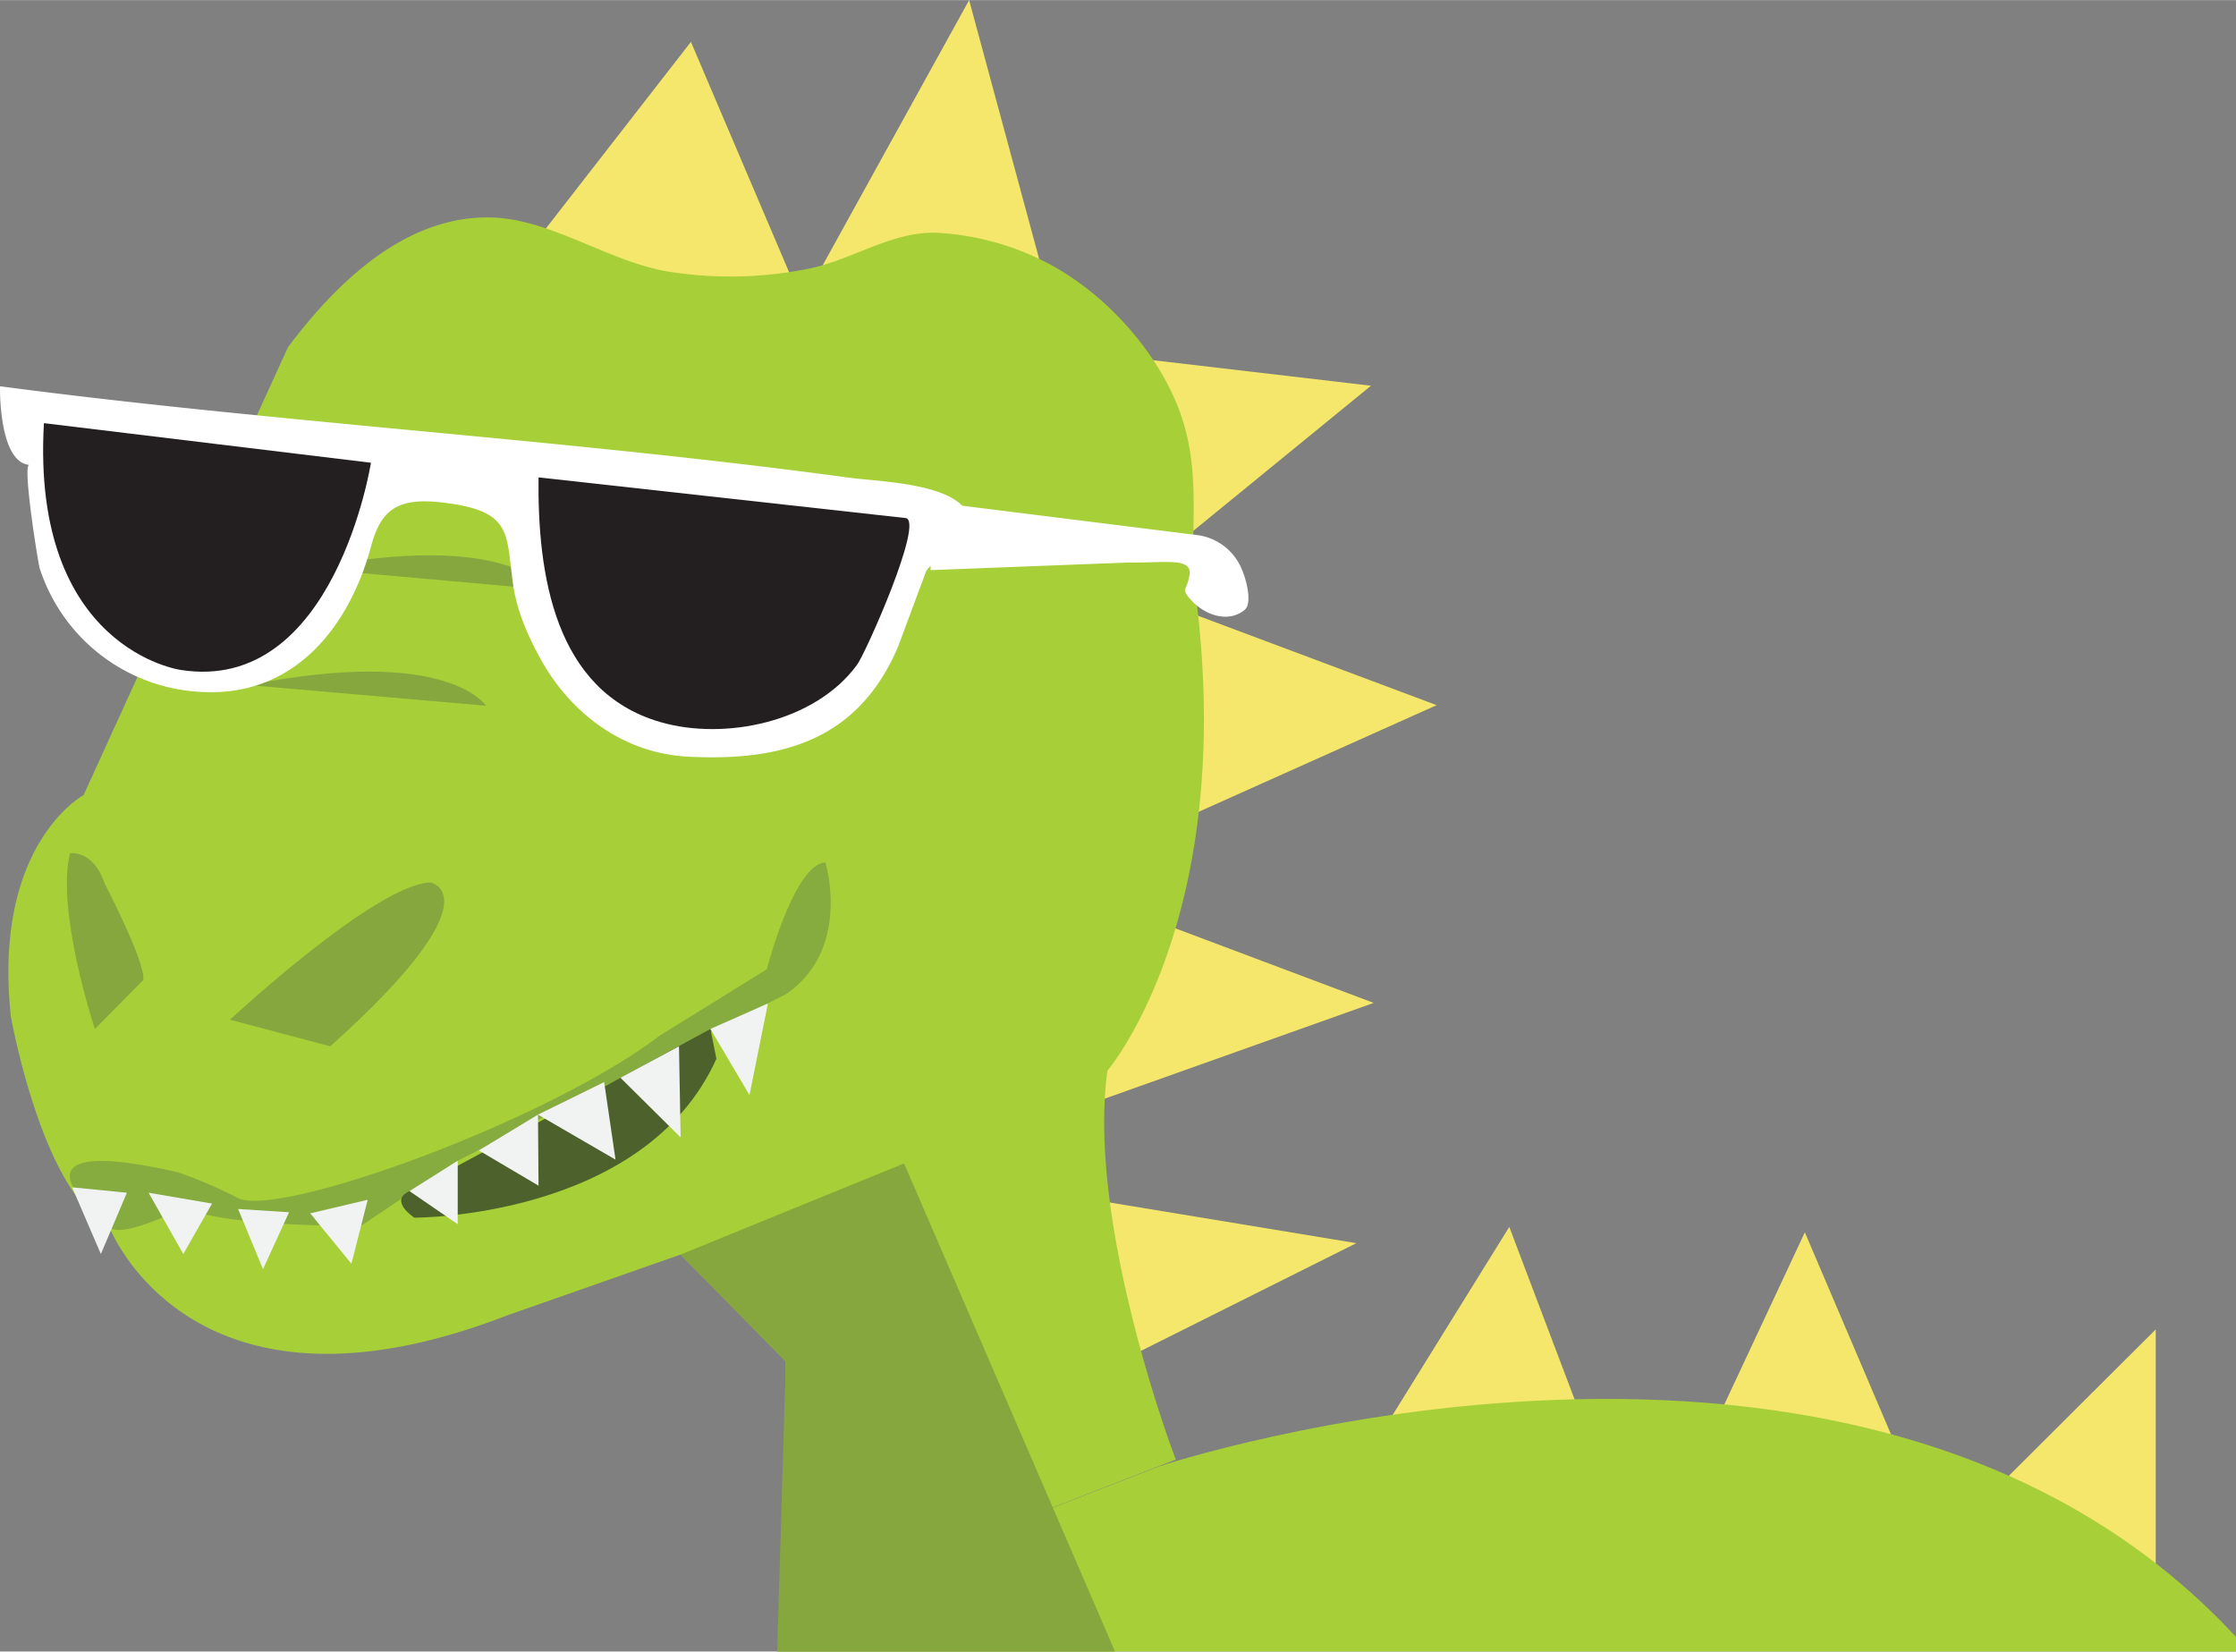
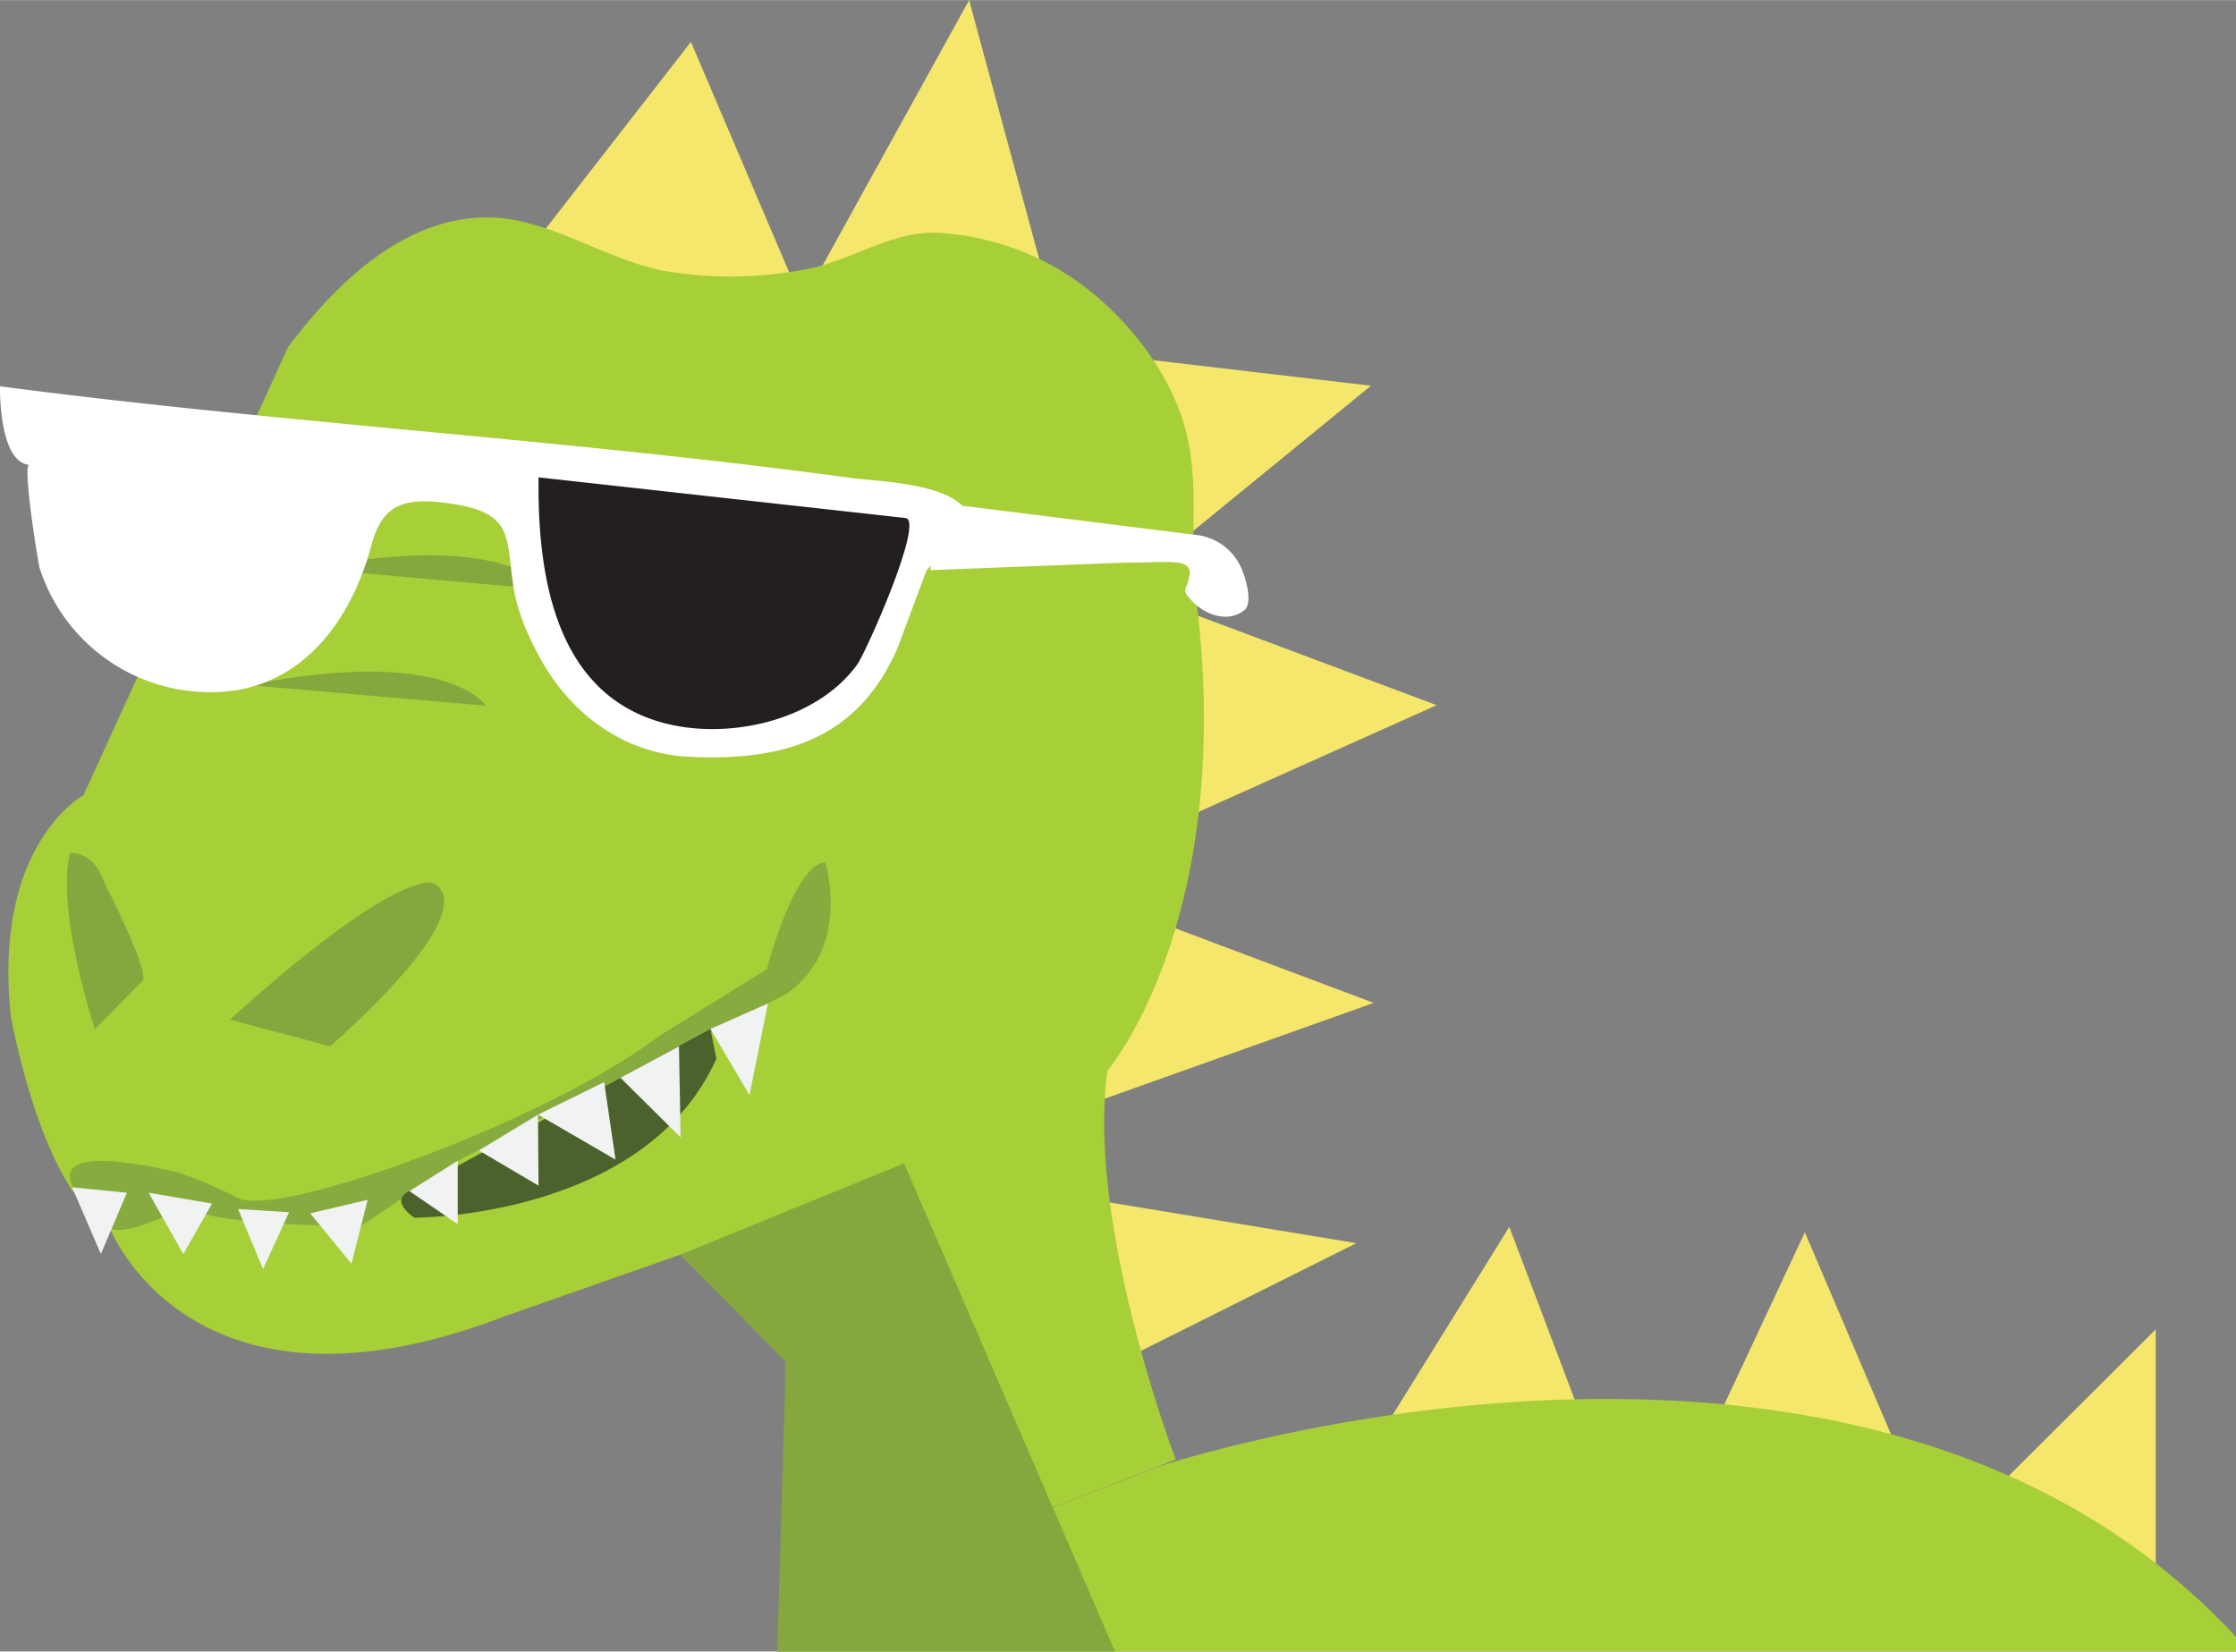
<svg xmlns="http://www.w3.org/2000/svg" id="Layer_1" data-name="Layer 1" width="145.4mm" height="107.4mm" viewBox="0 0 412.3 304.5">
  <rect x="0" y="0" width="412.3" height="304.5" fill="#808080" stroke="none" />
  <defs>
    <style>.cls-1{fill:#f5e76c;}.cls-2{fill:#a7cf38;}.cls-3{fill:#86ab3f;}.cls-4{fill:#4d612c;}.cls-5{fill:#86a63e;}.cls-6{fill:#fff;}.cls-7{fill:#231f20;}.cls-8{fill:#f1f2f2;}</style>
  </defs>
  <polygon class="cls-1" points="99.8 43.2 127.4 7.7 146.5 52.5 146.5 68.1 99.8 43.2" />
  <polygon class="cls-1" points="203.4 221.5 250.1 229.2 207.7 250.4 203.4 221.5" />
  <polygon class="cls-1" points="149.7 52.5 178.7 0 192.5 51 149.7 52.5" />
  <polygon class="cls-1" points="368.4 274.1 397.5 245.1 397.5 290.9 368.4 274.1" />
  <polygon class="cls-1" points="316 263.1 332.8 227.2 352.8 274.1 316 263.1" />
  <polygon class="cls-1" points="253.3 266.5 278.3 226.2 291.4 260.8 253.3 266.5" />
  <polygon class="cls-1" points="210.2 168.7 253.3 184.9 200.2 203.8 205.3 158 210.2 168.7" />
  <polygon class="cls-1" points="200.7 65 252.8 71.1 216.8 100.5 200.7 65" />
  <polygon class="cls-1" points="220.5 149.9 264.9 130 219 112.8 220.5 149.9" />
  <path class="cls-2" d="M216.8,269.1s-16.5-43.2-12.6-71.7c0,0,23.9-27.9,16.3-87.6-1.4-11.2,1.2-21.5-2.6-32.9s-14-23.2-25.9-29a49.7,49.7,0,0,0-19.3-5c-8.2-.3-15.6,5-23.5,6.6a72.6,72.6,0,0,1-26.3.5c-10.7-1.9-20.9-9.3-31.6-9.9C75.1,39.3,62.1,52,53.1,64L15.4,146.6s-16.8,9-13.4,40.8c0,0,5.8,32.6,18,38.5,0,0,14.7,39.3,73.3,16.7l32.2-11.3L144.9,251v46.1Z" />
  <path class="cls-3" d="M20,226s-22.6-17.9,12.7-9.9a81.7,81.7,0,0,1,11.2,4.8c7.5,3.7,56.9-14.1,77.8-30l19.7-12.2s5-19.4,10.8-19.7c0,0,4.9,16-7.3,24.3L84.4,214,66.6,226s-25.3.3-32.6-3.4C34,222.6,21.7,228.9,20,226Z" />
  <path class="cls-4" d="M76.4,224.5s42.4.2,55.7-29.3l-1.1-5.5s-51.6,28.1-55.5,29.9S76.4,224.5,76.4,224.5Z" />
  <path class="cls-5" d="M17.5,189.7s-7.2-21.6-4.6-32.4c0,0,4.3-.7,6.4,5.6,0,0,7.7,14.8,7.1,17.8Z" />
  <path class="cls-5" d="M42.4,188s27-25.1,37-25.3c0,0,12.5,2.4-18.5,30.2Z" />
  <path class="cls-5" d="M89.6,130.1s-7-11.1-43.7-3.8" />
  <path class="cls-5" d="M100.9,108.7s-7-11.1-43.7-3.9" />
  <path class="cls-2" d="M213.6,270.4s129.5-43.3,198.7,31.4v2.7h-269l1.6-7.4Z" />
  <polygon class="cls-5" points="125.5 231.3 166.7 214.5 205.6 304.5 143.3 304.5 144.9 251 125.5 231.3" />
  <path class="cls-6" d="M68.4,78.6C45.5,76.4,22.7,74.2,0,71.2c0,0-.3,14,5.4,14.5-1.3-.1,1.6,17.9,1.9,19a33,33,0,0,0,30.9,22.9c16.3.4,26.2-12.1,30.2-26.8,2-7.6,5.6-9.5,15.7-7.8s9.3,5.8,10.4,13.9c.6,5.3,2.7,10.1,5.3,14.8,5.6,10,15.3,17.2,27.1,17.8,17.4.9,31.4-3.1,38.7-20.3l5.1-13.7c1-2.6,7.1-2.9,8.1-7.6,1.7-8.7-15.6-9-21.9-9.8C127.5,84.1,97.9,81.4,68.4,78.6Z" />
-   <path class="cls-7" d="M8.1,78l60.3,7.3S61.7,128,33.3,123.5C33.3,123.5,5.7,119.7,8.1,78Z" />
  <path class="cls-7" d="M99.3,88,167,95.5c3.5.5-7.5,25.2-9,27.1-7.7,10.5-24.3,14-36.3,10.5C102.2,127.4,99.1,105.8,99.3,88Z" />
  <path class="cls-6" d="M171.6,92.5l48.8,6.1A10.3,10.3,0,0,1,229,105c.7,1.6,1.8,5.5.8,7.1a2.7,2.7,0,0,1-.8.7c-2.9,1.9-6.7.5-9-1.8s-1.3-2.3-.9-3.9.6-2.6-1.1-3.2-6.8-.1-10-.2l-36.4,1.4Z" />
  <polygon class="cls-8" points="131 189.7 138.2 201.9 141.6 185 131 189.7" />
  <polygon class="cls-8" points="125.2 192.9 125.5 209.7 114.4 198.7 125.2 192.9" />
  <polygon class="cls-8" points="111.4 199.5 113.5 213.8 99.2 205.5 111.4 199.5" />
  <polygon class="cls-8" points="99.2 205.5 99.3 218.6 88.3 212.1 99.2 205.5" />
  <polygon class="cls-8" points="84.4 214 84.4 225.7 75.5 219.6 84.4 214" />
  <polygon class="cls-8" points="67.8 221.2 64.8 233 57.2 223.7 67.8 221.2" />
  <polygon class="cls-8" points="53.3 223.5 48.5 234 43.9 222.9 53.3 223.5" />
  <polyline class="cls-8" points="27.4 219.9 39.1 221.9 33.8 231.2" />
  <polygon class="cls-8" points="23.4 219.9 18.6 231.2 13.3 218.9 23.4 219.9" />
</svg>